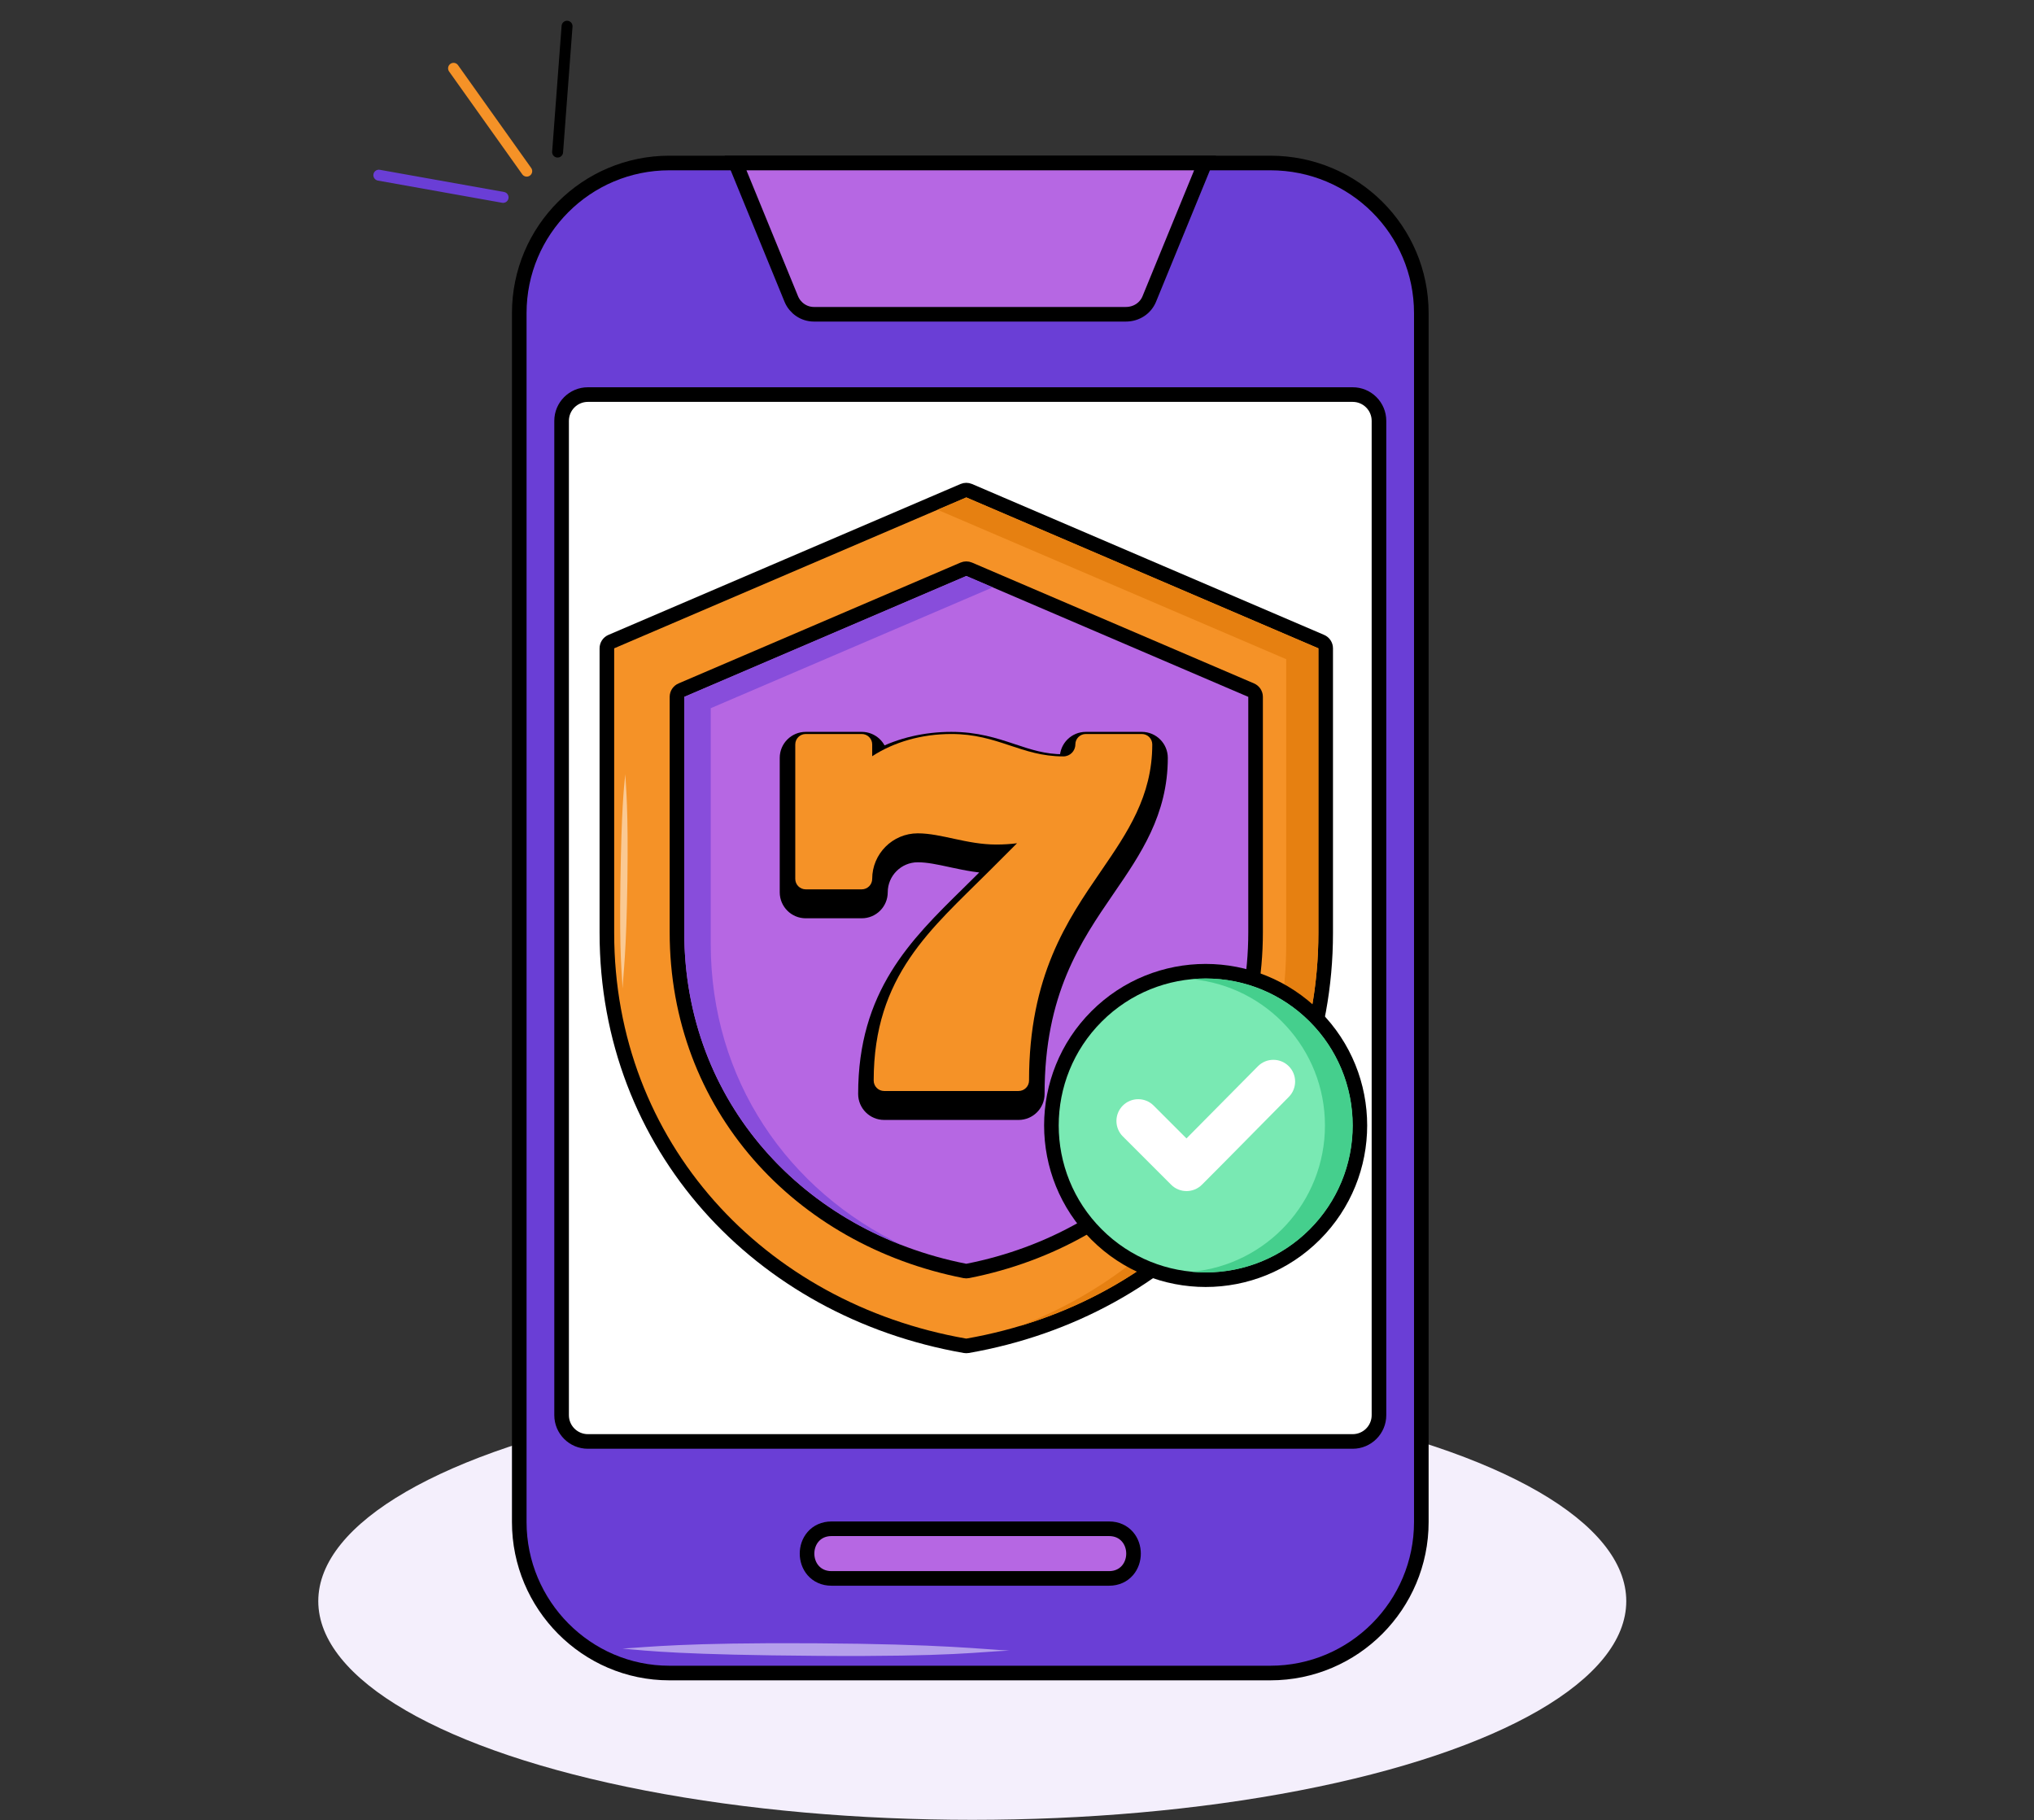
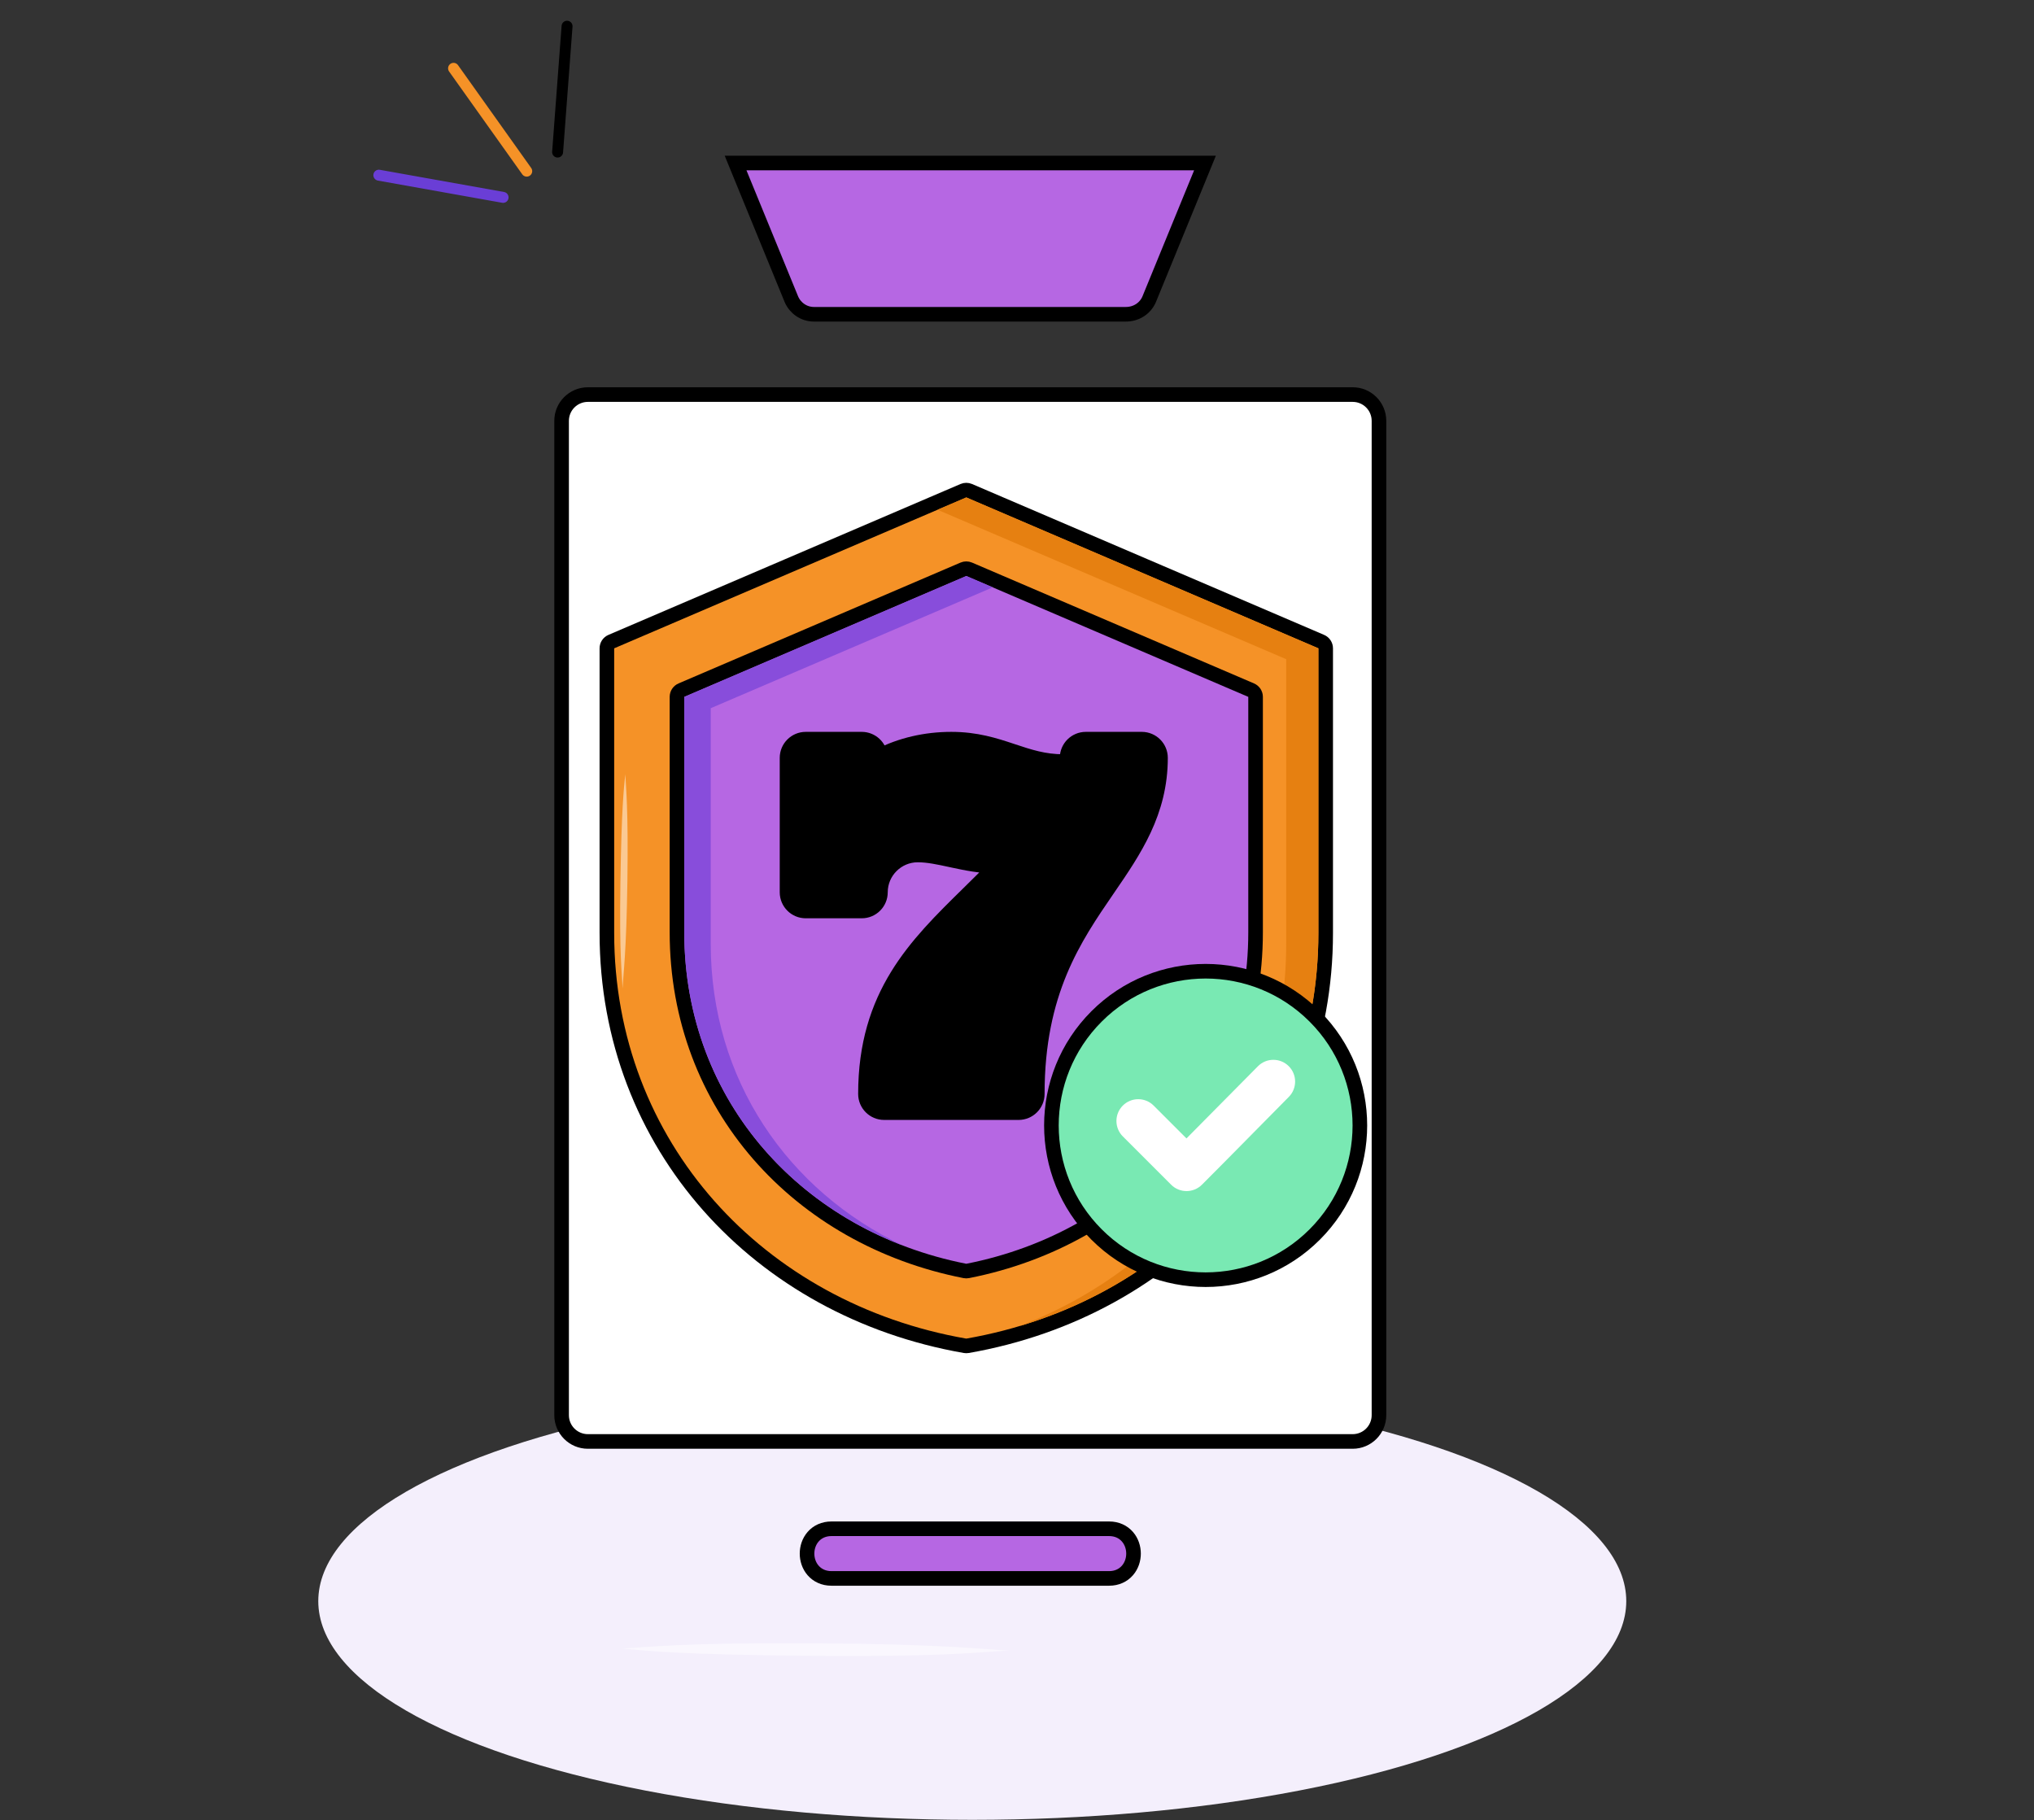
<svg xmlns="http://www.w3.org/2000/svg" width="457" height="409" viewBox="0 0 457 409" fill="none">
  <rect x="0" y="0" width="457" height="409" fill="#333333" stroke="none" />
  <g clip-path="url(#clip0_271_5436)">
    <ellipse cx="218.451" cy="359.751" rx="146.94" ry="49.136" fill="#F4EFFC" />
-     <path d="M150.391 375.902H285.42C304.245 375.902 319.342 360.595 319.342 341.98V70.348C319.342 51.72 304.232 36.623 285.42 36.623H150.391C131.77 36.623 116.667 51.727 116.667 70.348V341.98C116.667 360.588 131.757 375.902 150.391 375.902Z" fill="#6A3ED6" stroke="black" stroke-width="3.281" />
    <path d="M167.713 36.623H165.268L166.195 38.886L177.808 67.23L177.813 67.242L177.818 67.254C178.652 69.201 180.601 70.611 182.869 70.611H252.942C255.36 70.611 257.337 69.245 258.19 67.254L258.195 67.242L258.2 67.23L269.814 38.886L270.741 36.623H268.296H167.713Z" fill="#B667E3" stroke="black" stroke-width="3.281" />
    <path d="M186.806 354.644H249.202C250.942 354.644 252.359 353.957 253.321 352.847C254.254 351.771 254.681 350.389 254.681 349.066C254.681 347.744 254.254 346.362 253.321 345.285C252.359 344.176 250.942 343.489 249.202 343.489H186.806C185.066 343.489 183.649 344.176 182.687 345.285C181.754 346.362 181.327 347.744 181.327 349.066C181.327 350.389 181.754 351.771 182.687 352.847C183.649 353.957 185.066 354.644 186.806 354.644Z" fill="#B667E3" stroke="black" stroke-width="3.281" />
    <path fill-rule="evenodd" clip-rule="evenodd" d="M280.239 88.654H303.922C307.183 88.654 309.828 91.298 309.828 94.56V317.966C309.828 321.228 307.183 323.872 303.922 323.872H132.087C128.825 323.872 126.181 321.228 126.181 317.966V281.92V103.091V94.56C126.181 91.298 128.825 88.654 132.087 88.654H140.618H280.239Z" fill="white" />
    <path d="M303.922 87.013H280.239V90.295H303.922V87.013ZM311.468 317.966V94.56H308.187V317.966H311.468ZM132.087 325.512H303.922V322.231H132.087V325.512ZM124.54 281.92V317.966H127.821V281.92H124.54ZM124.54 103.091V281.92H127.821V103.091H124.54ZM124.54 94.56V103.091H127.821V94.56H124.54ZM140.618 87.013H132.087V90.295H140.618V87.013ZM280.239 87.013H140.618V90.295H280.239V87.013ZM127.821 94.56C127.821 92.204 129.731 90.295 132.087 90.295V87.013C127.919 87.013 124.54 90.392 124.54 94.56H127.821ZM132.087 322.231C129.731 322.231 127.821 320.321 127.821 317.966H124.54C124.54 322.134 127.919 325.512 132.087 325.512V322.231ZM308.187 317.966C308.187 320.321 306.277 322.231 303.922 322.231V325.512C308.089 325.512 311.468 322.134 311.468 317.966H308.187ZM303.922 90.295C306.277 90.295 308.187 92.204 308.187 94.56H311.468C311.468 90.392 308.09 87.013 303.922 87.013V90.295Z" fill="black" />
    <path d="M217.75 110.255C217.338 110.078 216.871 110.078 216.458 110.255L176.903 127.207L137.348 144.159C136.745 144.417 136.354 145.01 136.354 145.667V209.635C136.354 257.456 170.617 294.324 216.822 302.378C217.009 302.41 217.2 302.41 217.386 302.378C263.591 294.324 297.855 257.456 297.855 209.635V145.667C297.855 145.01 297.464 144.417 296.861 144.159L217.75 110.255Z" fill="#F59227" stroke="black" stroke-width="3.281" stroke-linejoin="round" />
    <path fill-rule="evenodd" clip-rule="evenodd" d="M217.104 111.763L296.214 145.667V209.635C296.214 252.417 268.3 286.304 228.927 297.986C264.442 284.483 288.982 252.191 288.982 212.078V148.109L210.638 114.534L217.104 111.763Z" fill="#E68011" />
    <path d="M217.751 127.911C217.338 127.734 216.871 127.734 216.458 127.911L153.098 155.065C152.495 155.323 152.104 155.917 152.104 156.573V209.464C152.104 248.417 179.527 278.223 216.788 285.558C216.997 285.599 217.212 285.599 217.421 285.558C254.682 278.223 282.105 248.417 282.105 209.464V156.573C282.105 155.917 281.714 155.323 281.11 155.065L217.751 127.911Z" fill="#B667E3" stroke="black" stroke-width="3.281" stroke-linejoin="round" />
    <path fill-rule="evenodd" clip-rule="evenodd" d="M217.104 129.419L153.745 156.573V209.464C153.745 242.412 173.79 268.699 202.868 279.857C177.036 267.553 159.685 242.666 159.685 212.014V159.122L223.045 131.968L280.465 156.576V156.573L217.104 129.419Z" fill="#884DDB" />
    <path d="M295.387 277.375C308.92 263.842 308.92 241.901 295.387 228.368C281.854 214.835 259.913 214.835 246.38 228.368C232.847 241.901 232.847 263.842 246.38 277.375C259.913 290.908 281.854 290.908 295.387 277.375Z" fill="#79E9B3" stroke="black" stroke-width="3.281" />
-     <path fill-rule="evenodd" clip-rule="evenodd" d="M270.916 219.854C289.151 219.854 303.933 234.637 303.933 252.872C303.933 271.107 289.151 285.89 270.916 285.89C269.863 285.89 268.822 285.838 267.794 285.742C284.565 284.169 297.691 270.054 297.691 252.872C297.691 235.69 284.565 221.575 267.794 220.002C268.822 219.905 269.863 219.854 270.916 219.854Z" fill="#45CF8D" />
    <path fill-rule="evenodd" clip-rule="evenodd" d="M266.579 255.783L282.634 239.568C284.534 237.649 287.635 237.643 289.548 239.546C291.462 241.449 291.468 244.541 289.569 246.457C283.059 253.028 276.593 259.642 270.052 266.182C268.14 268.094 265.039 268.094 263.126 266.182L252.275 255.331C250.363 253.419 250.363 250.317 252.275 248.405C254.187 246.493 257.289 246.493 259.201 248.405L266.579 255.783Z" fill="white" />
    <path d="M198.65 249.886H228.855C231.117 249.886 232.951 248.052 232.951 245.79C232.951 222.847 241.279 210.7 248.799 199.736L248.9 199.588C254.767 191.034 260.638 182.474 260.638 170.279C260.638 168.017 258.804 166.183 256.543 166.183H243.957C241.695 166.183 239.862 168.017 239.862 170.279C239.862 170.795 239.439 171.218 238.923 171.218C234.556 171.218 231.197 170.099 227.48 168.862C227.408 168.838 227.336 168.814 227.264 168.79C223.463 167.525 219.327 166.183 213.753 166.183C207.954 166.183 202.408 167.483 197.695 169.903C197.505 167.817 195.752 166.183 193.616 166.183H181.031C178.769 166.183 176.936 168.017 176.936 170.279V200.483C176.936 202.745 178.769 204.579 181.031 204.579H193.616C195.878 204.579 197.712 202.745 197.712 200.483C197.712 195.804 201.522 191.994 206.202 191.994C208.511 191.994 210.933 192.517 213.737 193.124C213.874 193.153 214.012 193.183 214.15 193.213C217.063 193.841 220.308 194.511 223.821 194.511C223.882 194.511 223.942 194.51 224.002 194.51L220.925 197.587C219.797 198.716 218.661 199.83 217.529 200.942C205.881 212.379 194.555 223.499 194.555 245.79C194.555 248.052 196.389 249.886 198.65 249.886Z" fill="black" stroke="black" stroke-width="3.491" />
-     <path d="M228.855 245.129H198.65C197.353 245.129 196.301 244.076 196.301 242.779C196.301 219.165 209.308 208.662 222.159 195.81L228.507 189.462C227.032 189.656 225.469 189.753 223.821 189.753C217.209 189.753 211.499 187.236 206.202 187.236C200.558 187.236 195.966 191.828 195.966 197.472C195.966 198.769 194.914 199.822 193.616 199.822H181.031C179.733 199.822 178.681 198.769 178.681 197.472V167.267C178.681 165.969 179.733 164.917 181.031 164.917H193.616C194.914 164.917 195.966 165.969 195.966 167.267V169.912C200.876 166.7 207.115 164.917 213.753 164.917C224.297 164.917 229.38 169.951 238.923 169.951C240.403 169.951 241.607 168.747 241.607 167.267C241.607 165.969 242.66 164.917 243.957 164.917H256.543C257.84 164.917 258.892 165.969 258.892 167.267C258.892 178.921 253.29 187.089 247.359 195.737C239.787 206.777 231.205 219.29 231.205 242.779C231.205 244.076 230.153 245.129 228.855 245.129Z" fill="#F59227" />
    <path d="M139.849 370.404C145.51 370.095 153.463 369.049 182.822 369.217C212.182 369.384 221.164 370.612 226.801 370.858C220.013 371.118 214.315 372.262 183.828 372.045C153.341 371.829 145.474 370.928 139.849 370.404Z" fill="white" fill-opacity="0.5" />
    <path d="M140.491 173.961C140.638 177.098 141.183 181.506 140.965 197.763C140.747 214.021 140.029 218.989 139.869 222.11C139.753 218.35 139.144 215.19 139.394 198.308C139.644 181.427 140.176 177.074 140.491 173.961Z" fill="white" fill-opacity="0.5" />
    <path d="M118.346 38.453L101.905 15.351" stroke="#F59227" stroke-width="2.46" stroke-linecap="round" />
    <path d="M125.283 34.166L127.406 5.89" stroke="black" stroke-width="2.46" stroke-linecap="round" />
    <path d="M113.033 44.348L85.12 39.362" stroke="#6A3ED6" stroke-width="2.46" stroke-linecap="round" />
  </g>
  <defs>
    <clipPath id="clip0_271_5436">
      <rect width="457" height="409" fill="white" />
    </clipPath>
  </defs>
</svg>